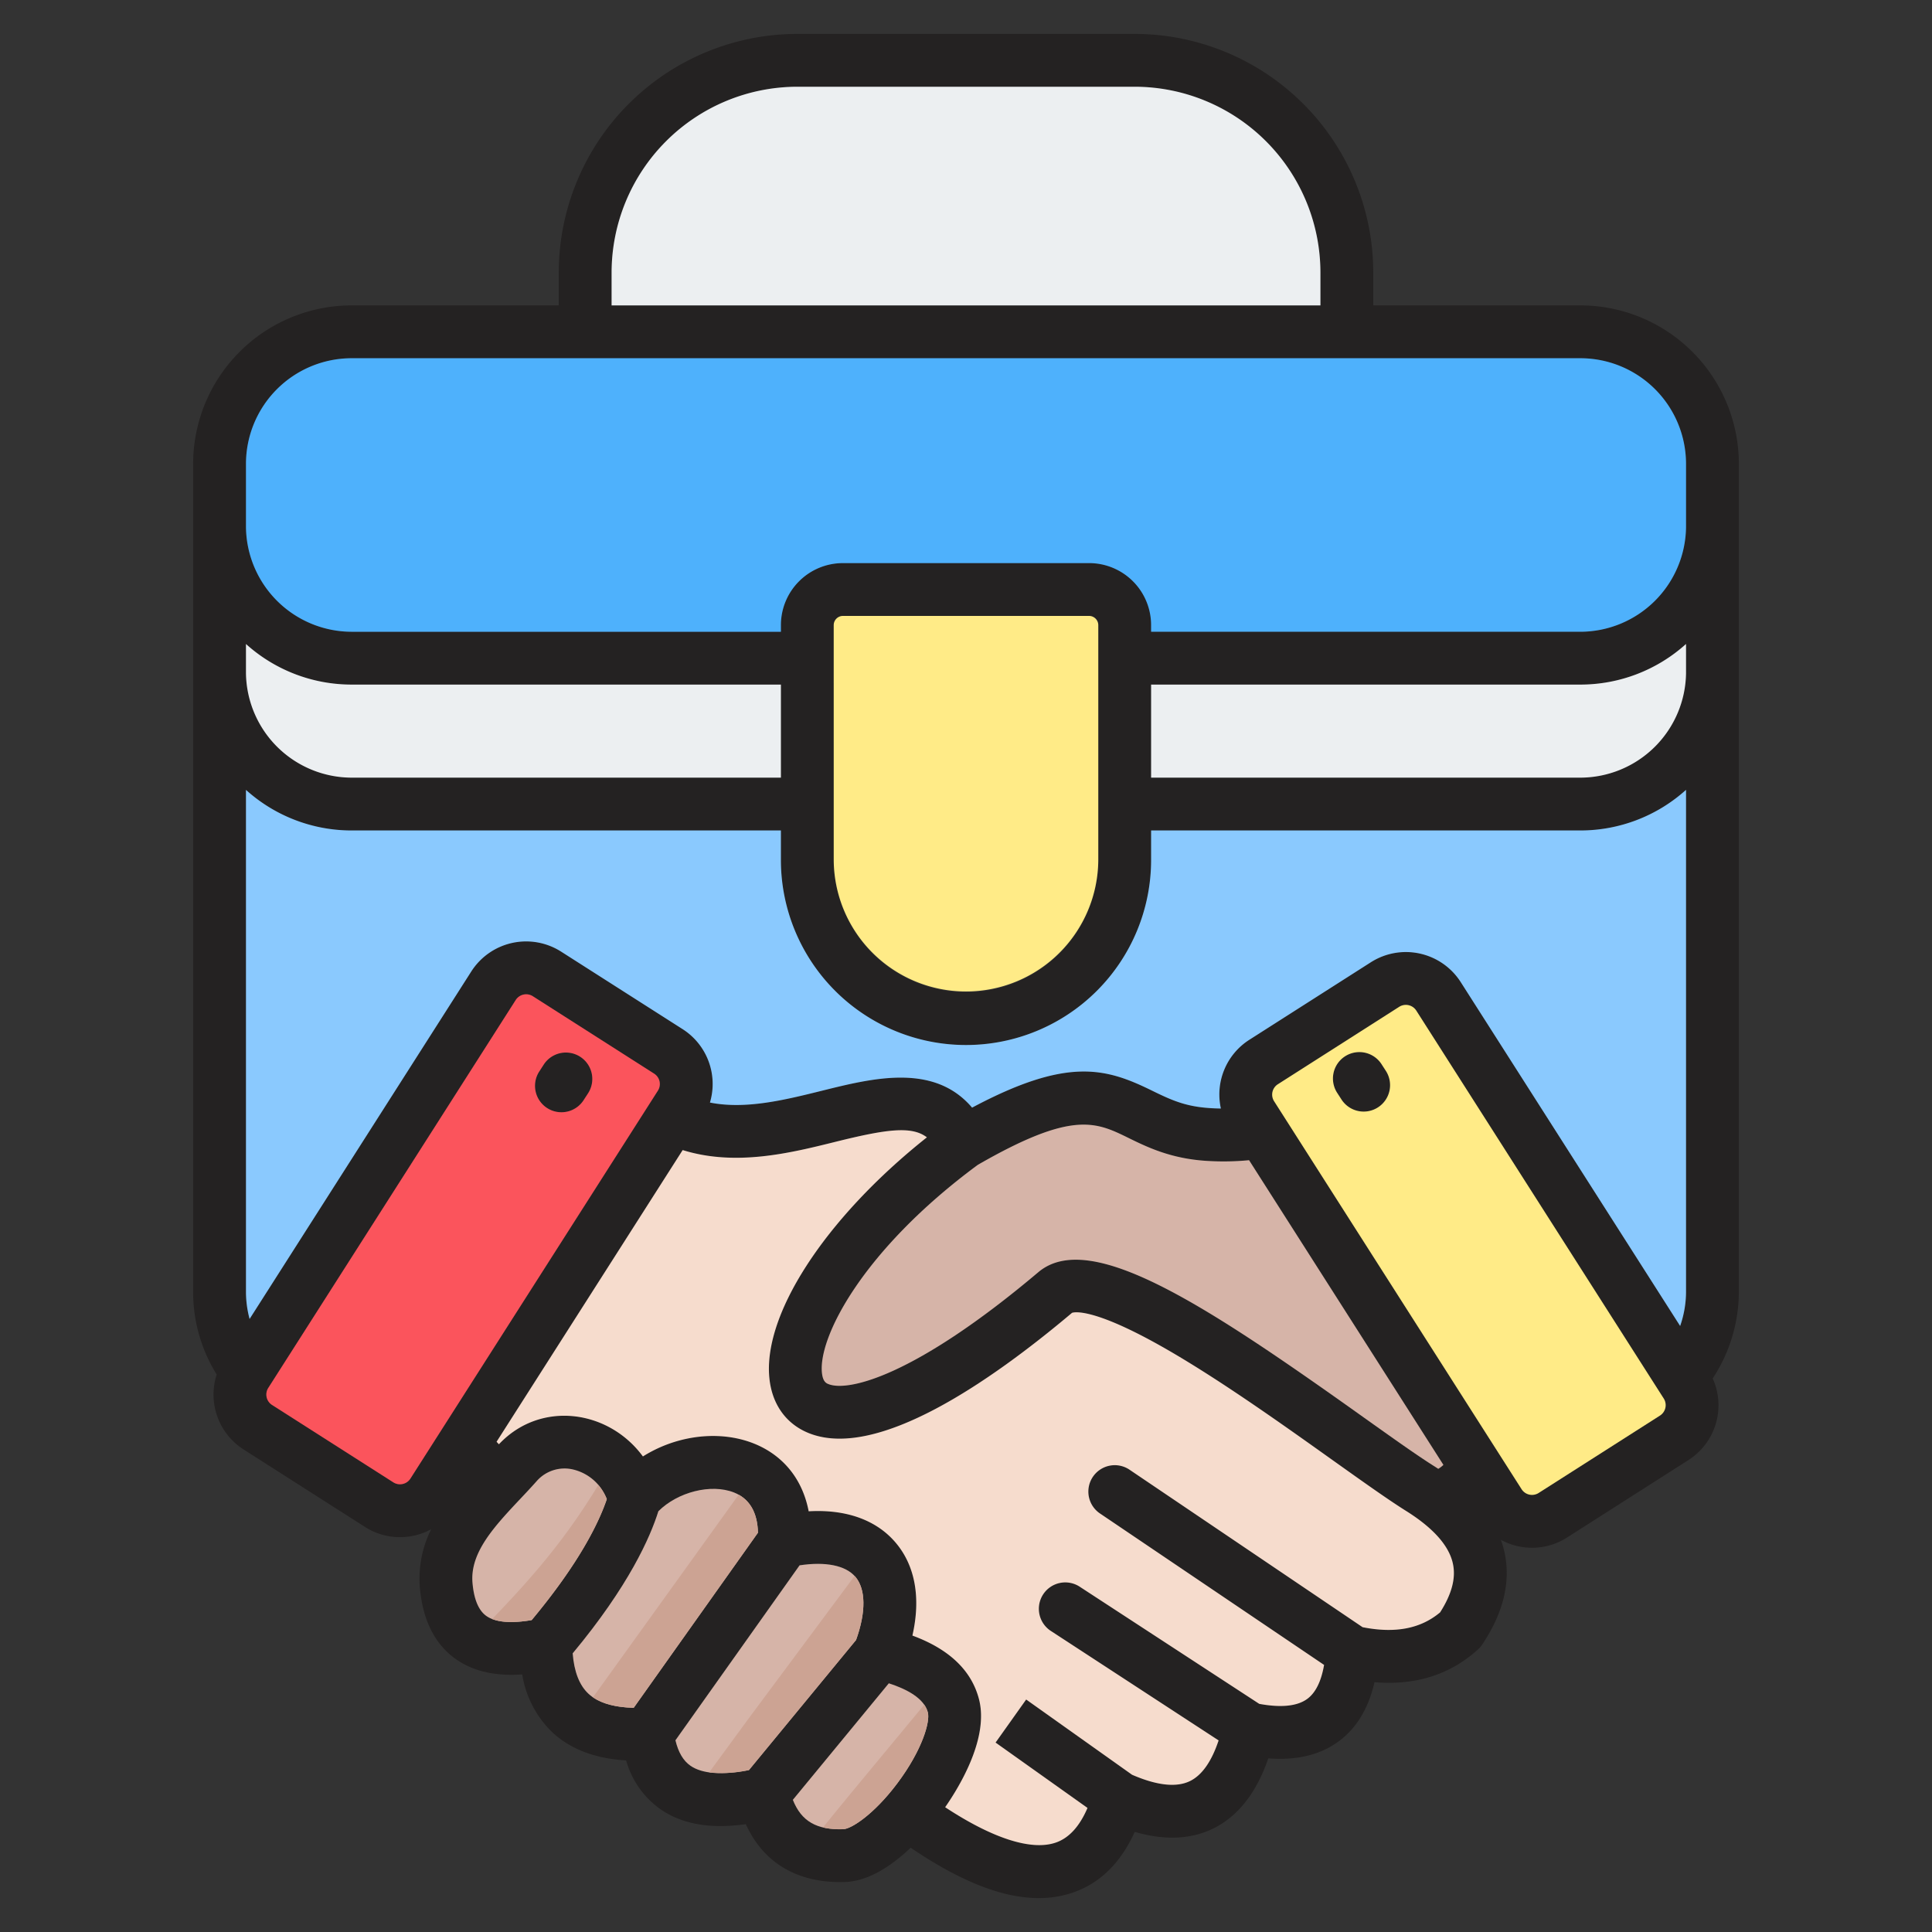
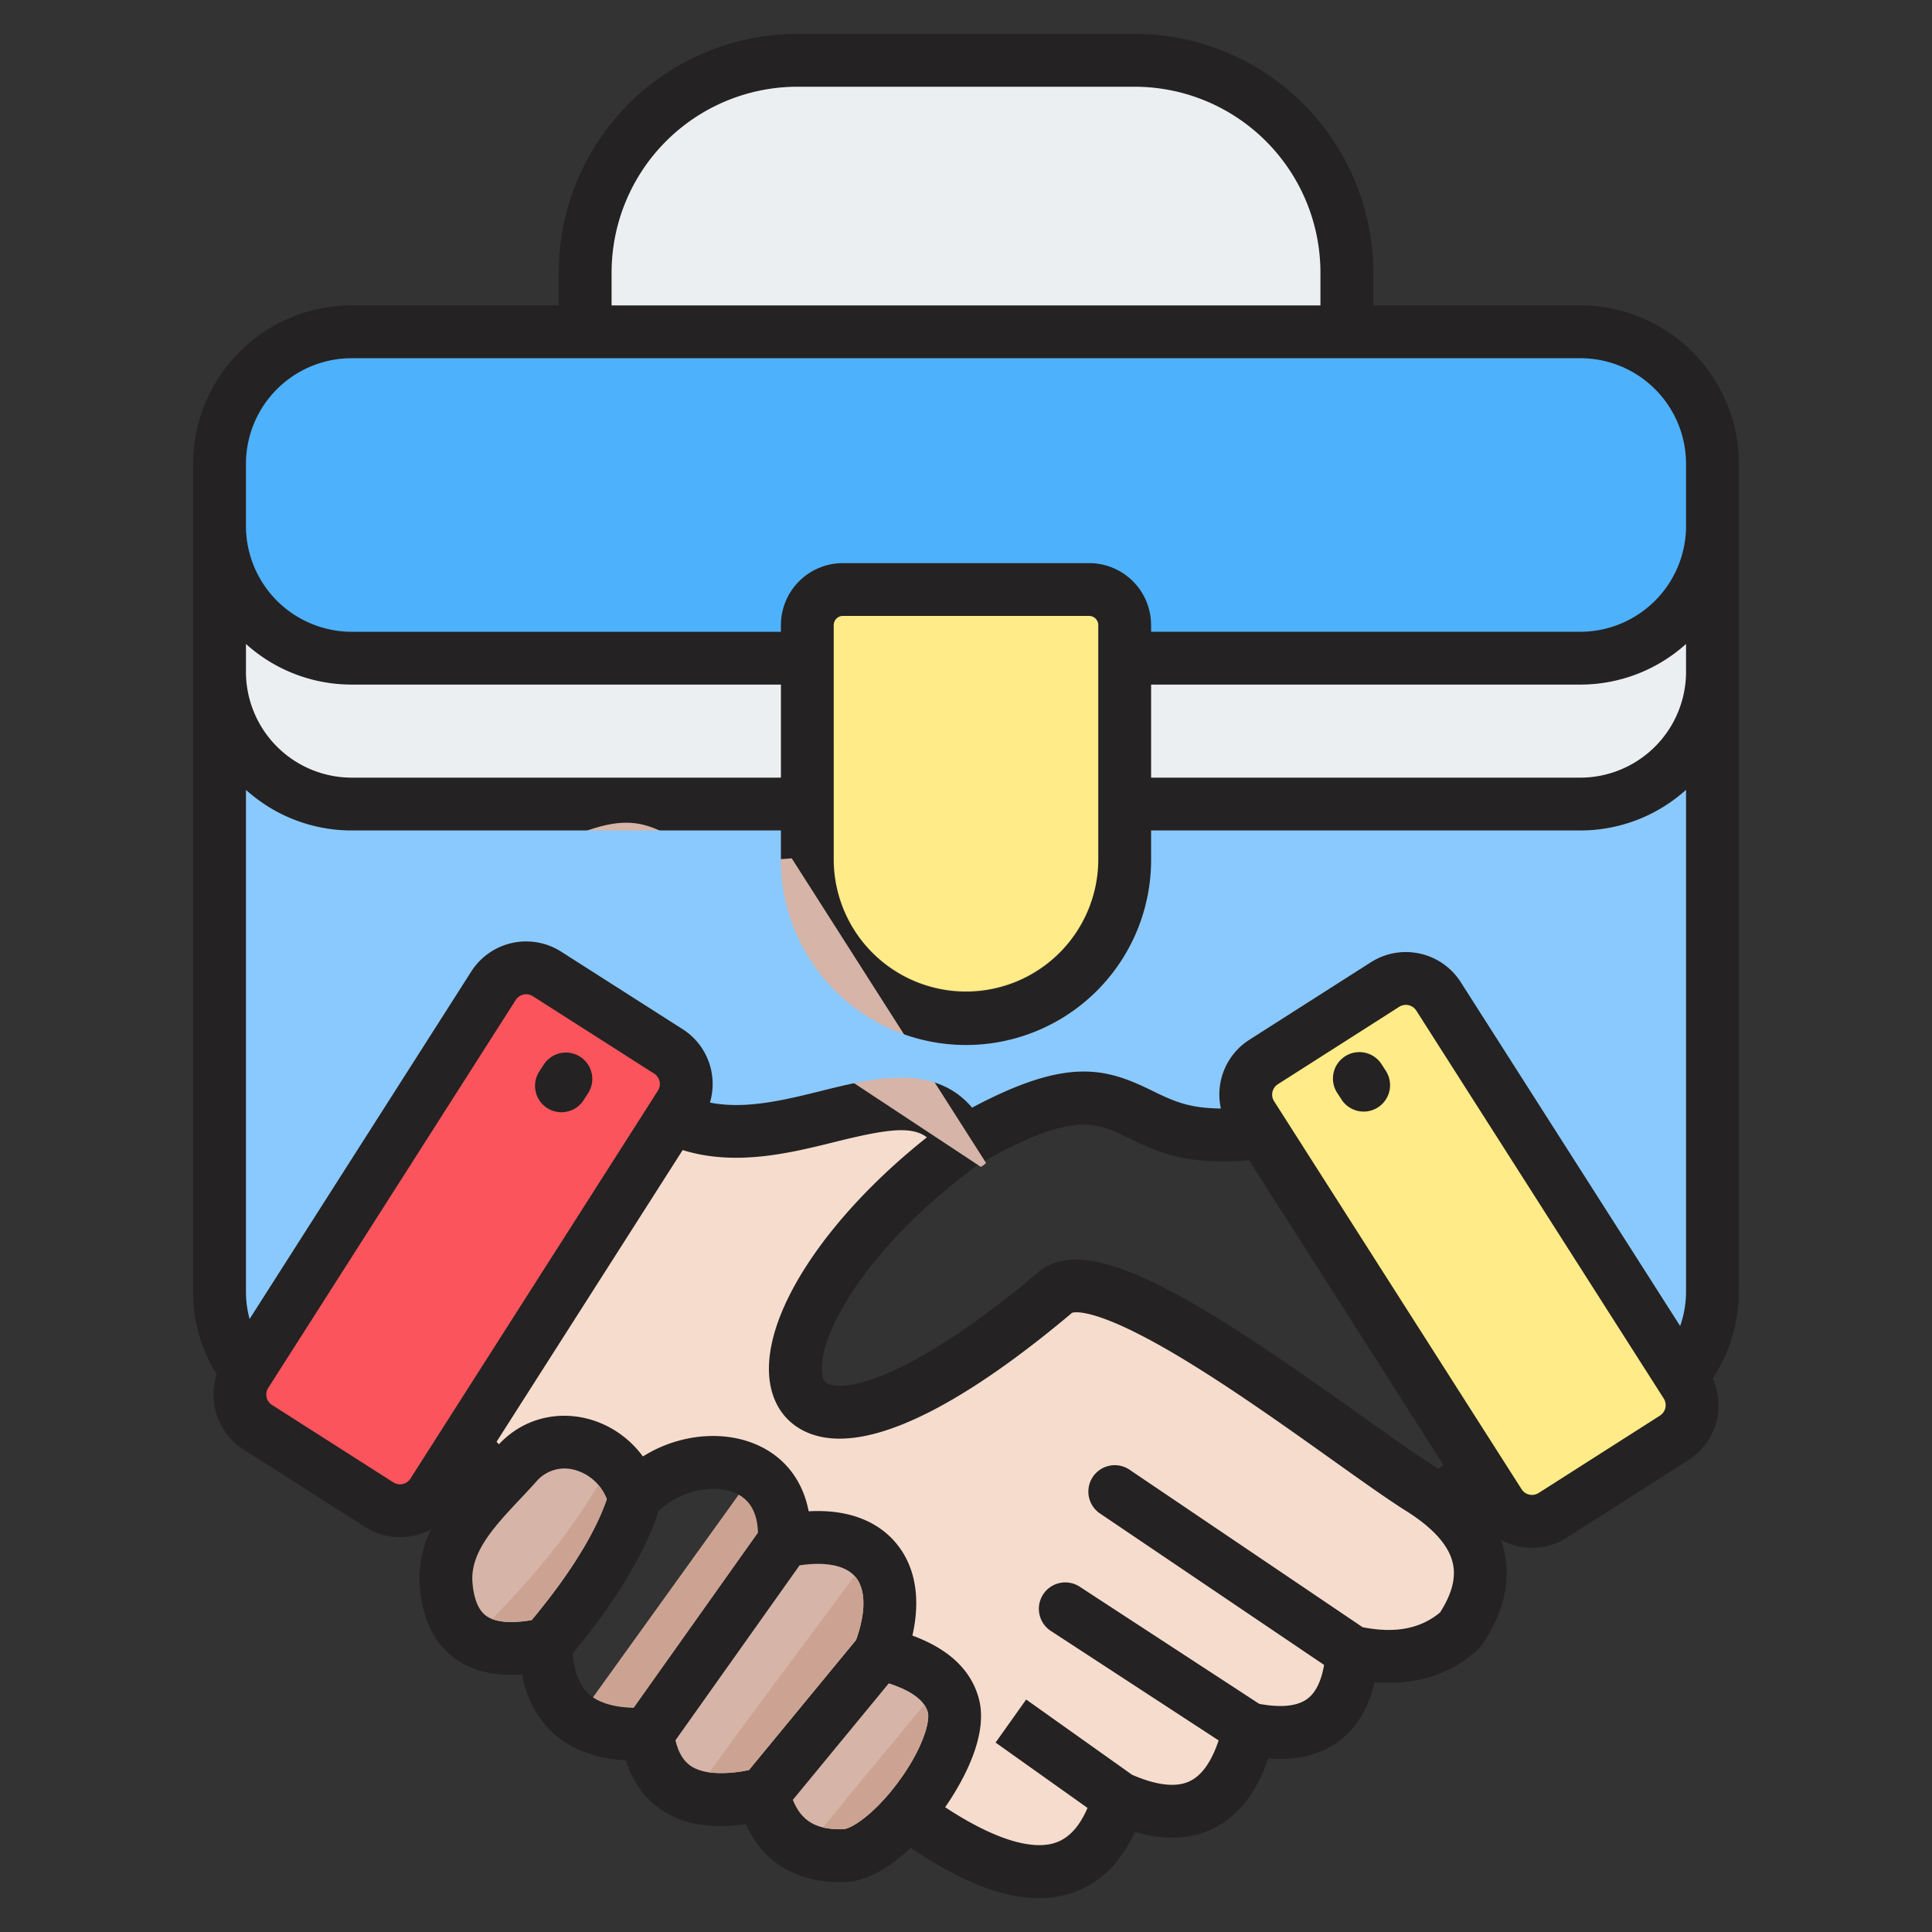
<svg xmlns="http://www.w3.org/2000/svg" id="Layer_1" viewBox="0 0 512 512" data-name="Layer 1">
  <rect x="0" y="0" width="512" height="512" fill="#333333" stroke="none" />
  <g fill-rule="evenodd">
    <path d="m440.926 370.652-65.619-102.868a3.277 3.277 0 0 0 -2.752-1.48 3.2 3.2 0 0 0 -1.72.494l-32.208 20.552a3.26 3.26 0 0 0 -.992 4.467l65.618 102.867a3.278 3.278 0 0 0 4.469.988l32.219-20.551a3.28 3.28 0 0 0 .982-4.469zm-55.877 43.772c.81 3.806-.306 8.024-3.4 12.871-5.18 4.344-11.918 5.629-20.535 3.928l-61.685-41.682a7 7 0 1 0 -7.836 11.6l59.307 40.08c-.741 4.277-2.189 7.283-4.361 8.931-2.65 2.01-6.968 2.463-12.817 1.388l-47.5-30.994a7 7 0 1 0 -7.649 11.724l44.379 28.959c-1.86 5.567-4.379 9.177-7.53 10.744-3.6 1.788-8.787 1.229-15.407-1.644l-28.069-19.939-8.109 11.41 24.363 17.32c-2.09 4.892-4.909 7.978-8.4 9.183-6.46 2.227-16.75-1.1-29.321-9.368 4.051-5.834 11.6-18.519 8.96-28.647-1.98-7.608-7.9-13.256-17.639-16.845 2.27-9.95.753-18.549-4.49-24.682-5.12-5.988-13.117-8.816-23-8.252-1.64-8.514-6.749-14.888-14.67-18.012-9.19-3.626-20.479-2.048-29.26 3.478a26.311 26.311 0 0 0 -15.28-10.166 23.726 23.726 0 0 0 -22.88 6.937c-.2-.2-.4-.421-.619-.666l49.319-77.3c14.04 4.379 28.531.784 40.45-2.177 13.6-3.378 20.224-4.277 24.27-1.2-27.03 21.471-43.938 47.391-41.66 64.519.89 6.707 4.661 11.662 10.59 13.956 17.92 6.929 47.693-13.541 69.54-31.964.59-.208 5.972-1.523 26.49 10.483 13.929 8.152 29.783 19.439 42.509 28.511 8.041 5.724 14.971 10.666 19.771 13.654 7.079 4.486 11.18 9.148 12.174 13.86zm-147.222 58.133c6.62-8.852 8.7-16.291 8.058-18.746-.966-3.75-5.57-6.177-10.34-7.717q-11.055 13.43-17.72 21.521c-3.807 4.629-6.2 7.527-7.71 9.361 2.26 5.7 6.31 8 13.37 7.777 2.152-.069 8.2-3.99 14.342-12.2zm-39.352-3.47c1.642-1.991 4.64-5.632 8.54-10.369q7.278-8.844 19.85-24.105c2.66-7.4 2.6-13.474-.2-16.758-2.567-3.011-7.89-4.069-14.77-3.025l-32.895 46.364c.756 3.186 2.066 5.422 4 6.759 3.091 2.136 8.42 2.517 15.48 1.134zm-42.575-20.277c2.529 2.388 6.589 3.643 12.039 3.778l32.934-46.411c-.144-5.456-2.274-9.04-6.364-10.656-6.088-2.4-14.92-.121-20.031 4.975-2.126 6.811-7.789 19.73-22.709 37.659.382 4.837 1.76 8.422 4.131 10.655zm-15-19.473c12.848-15.4 17.918-26.152 19.908-32.057a12.713 12.713 0 0 0 -8.831-7.824 9.813 9.813 0 0 0 -9.779 3.091c-1.379 1.552-2.84 3.109-4.261 4.613-6.9 7.334-13.419 14.26-12.719 22.312.373 4.309 1.58 7.241 3.59 8.715 2.363 1.732 6.52 2.118 12.092 1.15zm-32.152-37.463 65.623-102.868a3.263 3.263 0 0 0 -.99-4.468l-32.208-20.553a3.208 3.208 0 0 0 -1.713-.492 3.278 3.278 0 0 0 -2.759 1.481l-65.626 102.868a3.273 3.273 0 0 0 .99 4.468l32.211 20.552a3.278 3.278 0 0 0 4.469-.988zm-43.563-268.954v16.76a28.064 28.064 0 0 0 27.99 27.744h113.773v-1.777a16.438 16.438 0 0 1 16.417-16.419h65.272a16.44 16.44 0 0 1 16.418 16.42v1.776h113.771a28.073 28.073 0 0 0 27.989-27.689.086.086 0 0 0 0-.016v-16.8a28.016 28.016 0 0 0 -27.991-27.986h-325.649a28.017 28.017 0 0 0 -27.99 27.987zm96.894-41.987h187.848v-8.716a49.285 49.285 0 0 0 -49.227-49.231h-89.386a49.287 49.287 0 0 0 -49.234 49.233v8.716zm142.978 125.149h113.769a28.073 28.073 0 0 0 27.989-27.689.085.085 0 0 0 0-.016v-7.719a41.8 41.8 0 0 1 -27.991 10.766h-113.768v24.66zm-49.05 56.856a35.1 35.1 0 0 1 -35.059-35.053v-62.238a2.454 2.454 0 0 1 2.424-2.42h65.266a2.455 2.455 0 0 1 2.423 2.419v62.24a35.094 35.094 0 0 1 -35.048 35.052zm-49.059-81.516h-113.773a41.8 41.8 0 0 1 -27.99-10.753v7.67a28.064 28.064 0 0 0 27.99 27.744h113.773v-24.66zm175.568 206.784a7.186 7.186 0 0 1 -1.361 1.047c-.28-.182-.548-.365-.83-.545-4.48-2.787-11.246-7.614-19.1-13.2-41.751-29.75-72.368-49.917-86.06-38.366-32.82 27.694-50.37 31.683-55.55 29.68-.59-.226-1.466-.569-1.76-2.748-1.26-9.436 10.72-32.822 41.27-55.375 25.05-14.423 31.271-11.377 39.87-7.166 5.09 2.5 11.44 5.6 21.13 6.132a70.618 70.618 0 0 0 10.893-.2l51.5 80.741zm62.739-36.806-58.149-91.143a17.255 17.255 0 0 0 -23.8-5.261l-32.206 20.551a17.228 17.228 0 0 0 -7.55 18.224c-.87-.013-1.747-.035-2.65-.084-6.86-.375-11.18-2.489-15.74-4.727-12.14-5.944-22.31-8.864-47.54 4.575-10.061-11.859-26.268-7.836-39.63-4.519-10.05 2.5-20.37 5.05-29.84 3.173a17.255 17.255 0 0 0 -7.238-19.452l-32.212-20.552a17.252 17.252 0 0 0 -23.8 5.261l-58.75 92.092a27.882 27.882 0 0 1 -.96-7.27v-132.939a41.8 41.8 0 0 0 27.99 10.753h113.768v7.8a49.056 49.056 0 0 0 98.112 0v-7.8h113.765a41.8 41.8 0 0 0 27.991-10.765v132.953a27.675 27.675 0 0 1 -1.56 9.129zm15.56-9.131a41.937 41.937 0 0 1 -6.93 23.031 17.237 17.237 0 0 1 -6.42 21.624l-32.207 20.55a17.083 17.083 0 0 1 -9.223 2.7 17.367 17.367 0 0 1 -8.28-2.1 26.207 26.207 0 0 1 .99 3.462c1.64 7.775-.36 15.949-5.95 24.292a6.721 6.721 0 0 1 -1.11 1.286c-7.36 6.691-16.57 9.6-27.43 8.687-1.566 6.826-4.671 12.026-9.271 15.51-4.886 3.707-11.229 5.27-18.869 4.668-3.126 9.083-7.98 15.3-14.469 18.532-5.951 2.955-12.971 3.27-20.931.956-3.708 8.207-9.19 13.6-16.35 16.072a27.721 27.721 0 0 1 -9.08 1.477c-9.589 0-20.81-4.43-33.95-13.351-4.808 4.578-11.01 8.88-17.41 9.082-.417.014-.851.021-1.27.021-11.819 0-20.48-5.367-25-15.342-9.44 1.32-16.88.009-22.62-3.96a23.616 23.616 0 0 1 -9.1-12.937c-8.257-.487-14.85-3.009-19.65-7.531a27.285 27.285 0 0 1 -7.89-15.26c-7.308.519-13.3-.907-17.881-4.262-5.4-3.969-8.519-10.294-9.249-18.8a29.248 29.248 0 0 1 3-15.412 17.346 17.346 0 0 1 -8.28 2.1 17.146 17.146 0 0 1 -9.24-2.7l-32.208-20.552a17.251 17.251 0 0 1 -7.112-19.85 41.3 41.3 0 0 1 -6.24-21.992v-219.35a42.031 42.031 0 0 1 41.99-41.986h54.9v-8.717a63.3 63.3 0 0 1 63.23-63.231h89.395a63.3 63.3 0 0 1 63.228 63.232v8.716h54.9a42.031 42.031 0 0 1 41.989 41.988v219.346zm-94.615-60.134 1.066 1.647a7 7 0 1 1 -11.758 7.6l-1.062-1.644a7 7 0 1 1 11.754-7.6zm-210.353 7.6-1.071 1.644a7 7 0 1 1 -11.75-7.6l1.063-1.647a7 7 0 0 1 11.758 7.6z" fill="#242222" />
    <path d="m203.975 365.924c-2.278-17.128 14.63-43.048 41.66-64.519-4.046-3.079-10.67-2.18-24.27 1.2-11.919 2.961-26.41 6.556-40.45 2.177l-49.315 77.298c.22.245.419.467.619.666 10.944-11.646 28.984-9.25 38.16 3.229 16.355-10.293 39.937-6.2 43.93 14.534 9.883-.564 17.88 2.264 23 8.252 5.243 6.133 6.76 14.732 4.49 24.682 9.744 3.589 15.659 9.237 17.639 16.845 2.644 10.128-4.909 22.813-8.96 28.647 12.571 8.271 22.861 11.595 29.321 9.368 3.491-1.2 6.31-4.291 8.4-9.183l-24.362-17.32 8.109-11.41 28.062 19.939c6.62 2.873 11.807 3.432 15.407 1.644 3.151-1.567 5.67-5.177 7.53-10.744l-44.379-28.959a7 7 0 1 1 7.649-11.724l47.5 30.994c5.849 1.075 10.167.622 12.817-1.388 2.172-1.648 3.62-4.654 4.361-8.931l-59.307-40.079a7 7 0 1 1 7.836-11.6l61.685 41.682c8.617 1.7 15.355.416 20.535-3.928 3.094-4.847 4.21-9.065 3.4-12.871-.994-4.712-5.095-9.374-12.174-13.86-4.8-2.988-11.73-7.93-19.771-13.654-12.726-9.072-28.58-20.359-42.509-28.511-20.518-12.006-25.9-10.691-26.49-10.483-21.847 18.423-51.62 38.893-69.54 31.964-5.922-2.295-9.693-7.25-10.583-13.957z" fill="#f6dccd" />
-     <path d="m259.125 308.7c-30.55 22.553-42.53 45.939-41.27 55.375.294 2.179 1.17 2.522 1.76 2.748 5.18 2 22.73-1.986 55.55-29.68 13.692-11.551 44.309 8.616 86.06 38.366 7.854 5.586 14.62 10.413 19.1 13.2l.83.545a7.186 7.186 0 0 0 1.361-1.047l-51.5-80.741a70.618 70.618 0 0 1 -10.893.2c-9.69-.531-16.04-3.636-21.13-6.132-8.593-4.212-14.818-7.258-39.868 7.166z" fill="#d6b4a8" />
+     <path d="m259.125 308.7l.83.545a7.186 7.186 0 0 0 1.361-1.047l-51.5-80.741a70.618 70.618 0 0 1 -10.893.2c-9.69-.531-16.04-3.636-21.13-6.132-8.593-4.212-14.818-7.258-39.868 7.166z" fill="#d6b4a8" />
    <path d="m337.638 291.817 65.618 102.867a3.278 3.278 0 0 0 4.469.988l32.219-20.551a3.28 3.28 0 0 0 .982-4.469l-65.619-102.868a3.284 3.284 0 0 0 -4.472-.986l-32.208 20.552a3.256 3.256 0 0 0 -.989 4.467zm27.547 1.644a7 7 0 0 1 -9.678-2.079l-1.062-1.644a7 7 0 1 1 11.754-7.6l1.066 1.647a7 7 0 0 1 -2.08 9.676z" fill="#ffeb87" />
    <path d="m245.885 453.811c-.966-3.75-5.57-6.177-10.34-7.717l-25.43 30.882c2.26 5.7 6.31 8 13.37 7.777 2.152-.069 8.2-3.99 14.342-12.2 6.62-8.848 8.698-16.287 8.058-18.742z" fill="#d6b4a8" />
    <path d="m245.885 453.811a6.369 6.369 0 0 0 -.952-2.041c-10.043 12.13-18.7 22.568-20.282 24.493-.71.863-3.216 3.931-6.56 8.03a20.3 20.3 0 0 0 5.394.46c2.152-.069 8.2-3.99 14.342-12.2 6.62-8.848 8.698-16.287 8.058-18.742z" fill="#cca393" />
    <path d="m198.475 469.087 28.39-34.474c2.66-7.4 2.6-13.474-.2-16.758-2.567-3.011-7.89-4.069-14.77-3.025l-32.895 46.364c.756 3.186 2.066 5.422 4 6.759 3.086 2.136 8.415 2.517 15.475 1.134z" fill="#d6b4a8" />
    <path d="m198.475 469.087 28.39-34.474c2.66-7.4 2.6-13.474-.2-16.758-.061-.071-.124-.142-.188-.211-12.689 17.089-25.973 34.928-27.914 37.554-.955 1.293-5.384 7.341-10.627 14.5a32.624 32.624 0 0 0 10.539-.611z" fill="#cca393" />
-     <path d="m167.935 452.588 32.934-46.411c-.144-5.456-2.274-9.04-6.364-10.656-6.088-2.4-14.92-.121-20.031 4.975-2.126 6.811-7.789 19.73-22.709 37.659.382 4.837 1.76 8.422 4.131 10.655 2.529 2.39 6.589 3.643 12.039 3.778z" fill="#d6b4a8" />
    <path d="m167.935 452.588 32.934-46.411c-.129-4.867-1.838-8.245-5.109-10.064l-38.619 53.7c2.537 1.737 6.164 2.661 10.794 2.775z" fill="#cca393" />
    <path d="m140.9 429.337c12.848-15.4 17.918-26.152 19.908-32.057a12.713 12.713 0 0 0 -8.831-7.824 9.813 9.813 0 0 0 -9.779 3.091c-1.379 1.552-2.84 3.109-4.261 4.613-6.9 7.334-13.419 14.26-12.719 22.312.373 4.309 1.58 7.241 3.59 8.715 2.36 1.732 6.517 2.118 12.092 1.15z" fill="#d6b4a8" />
    <path d="m140.9 429.337c12.848-15.4 17.918-26.152 19.908-32.057a14.254 14.254 0 0 0 -2.247-3.739c-8.5 14-16.981 23.952-28.13 35.521 2.45.957 6.004 1.05 10.469.275z" fill="#cca393" />
    <path d="m108.745 391.874 65.623-102.868a3.266 3.266 0 0 0 -.993-4.467l-32.208-20.553a3.287 3.287 0 0 0 -4.472.989l-65.62 102.867a3.273 3.273 0 0 0 .99 4.468l32.211 20.552a3.278 3.278 0 0 0 4.469-.988zm47.1-102.136-1.071 1.644a7 7 0 1 1 -11.75-7.6l1.063-1.647a7 7 0 0 1 11.758 7.6z" fill="#fb545c" />
    <path d="m217.985 289.016c13.362-3.317 29.569-7.34 39.63 4.519 25.23-13.439 35.4-10.519 47.54-4.575 6.253 3.065 9.981 4.685 18.39 4.811a17.2 17.2 0 0 1 7.55-18.224l32.21-20.547a17.255 17.255 0 0 1 23.8 5.261l58.15 91.139a27.675 27.675 0 0 0 1.56-9.129v-132.953a41.8 41.8 0 0 1 -27.991 10.765h-113.767v7.8a49.056 49.056 0 0 1 -98.112 0v-7.8h-113.77a41.8 41.8 0 0 1 -27.99-10.753v132.938a27.882 27.882 0 0 0 .96 7.27l58.75-92.092a17.252 17.252 0 0 1 23.8-5.261l32.212 20.552a17.24 17.24 0 0 1 7.238 19.452c9.47 1.877 19.79-.676 29.84-3.173z" fill="#8ac9fe" />
    <path d="m220.948 227.885a35.054 35.054 0 0 0 70.107 0v-62.24a2.455 2.455 0 0 0 -2.423-2.419h-65.263a2.454 2.454 0 0 0 -2.424 2.42z" fill="#ffeb87" />
    <path d="m288.637 149.227a16.44 16.44 0 0 1 16.418 16.42v1.776h113.771a28.073 28.073 0 0 0 27.989-27.689v-16.814a28.016 28.016 0 0 0 -27.991-27.986h-325.649a28.017 28.017 0 0 0 -27.99 27.987v16.76a28.064 28.064 0 0 0 27.99 27.744h113.773v-1.777a16.438 16.438 0 0 1 16.417-16.419z" fill="#4eb1fc" />
    <g fill="#eceff1">
      <path d="m418.825 181.424h-113.768v24.66h113.769a28.073 28.073 0 0 0 27.989-27.689v-7.735a41.8 41.8 0 0 1 -27.99 10.764z" />
      <path d="m206.948 206.082v-24.66h-113.773a41.8 41.8 0 0 1 -27.99-10.753v7.67a28.064 28.064 0 0 0 27.99 27.744z" />
      <path d="m162.079 80.933h187.848v-8.716a49.285 49.285 0 0 0 -49.227-49.231h-89.386a49.287 49.287 0 0 0 -49.234 49.233z" />
    </g>
  </g>
</svg>